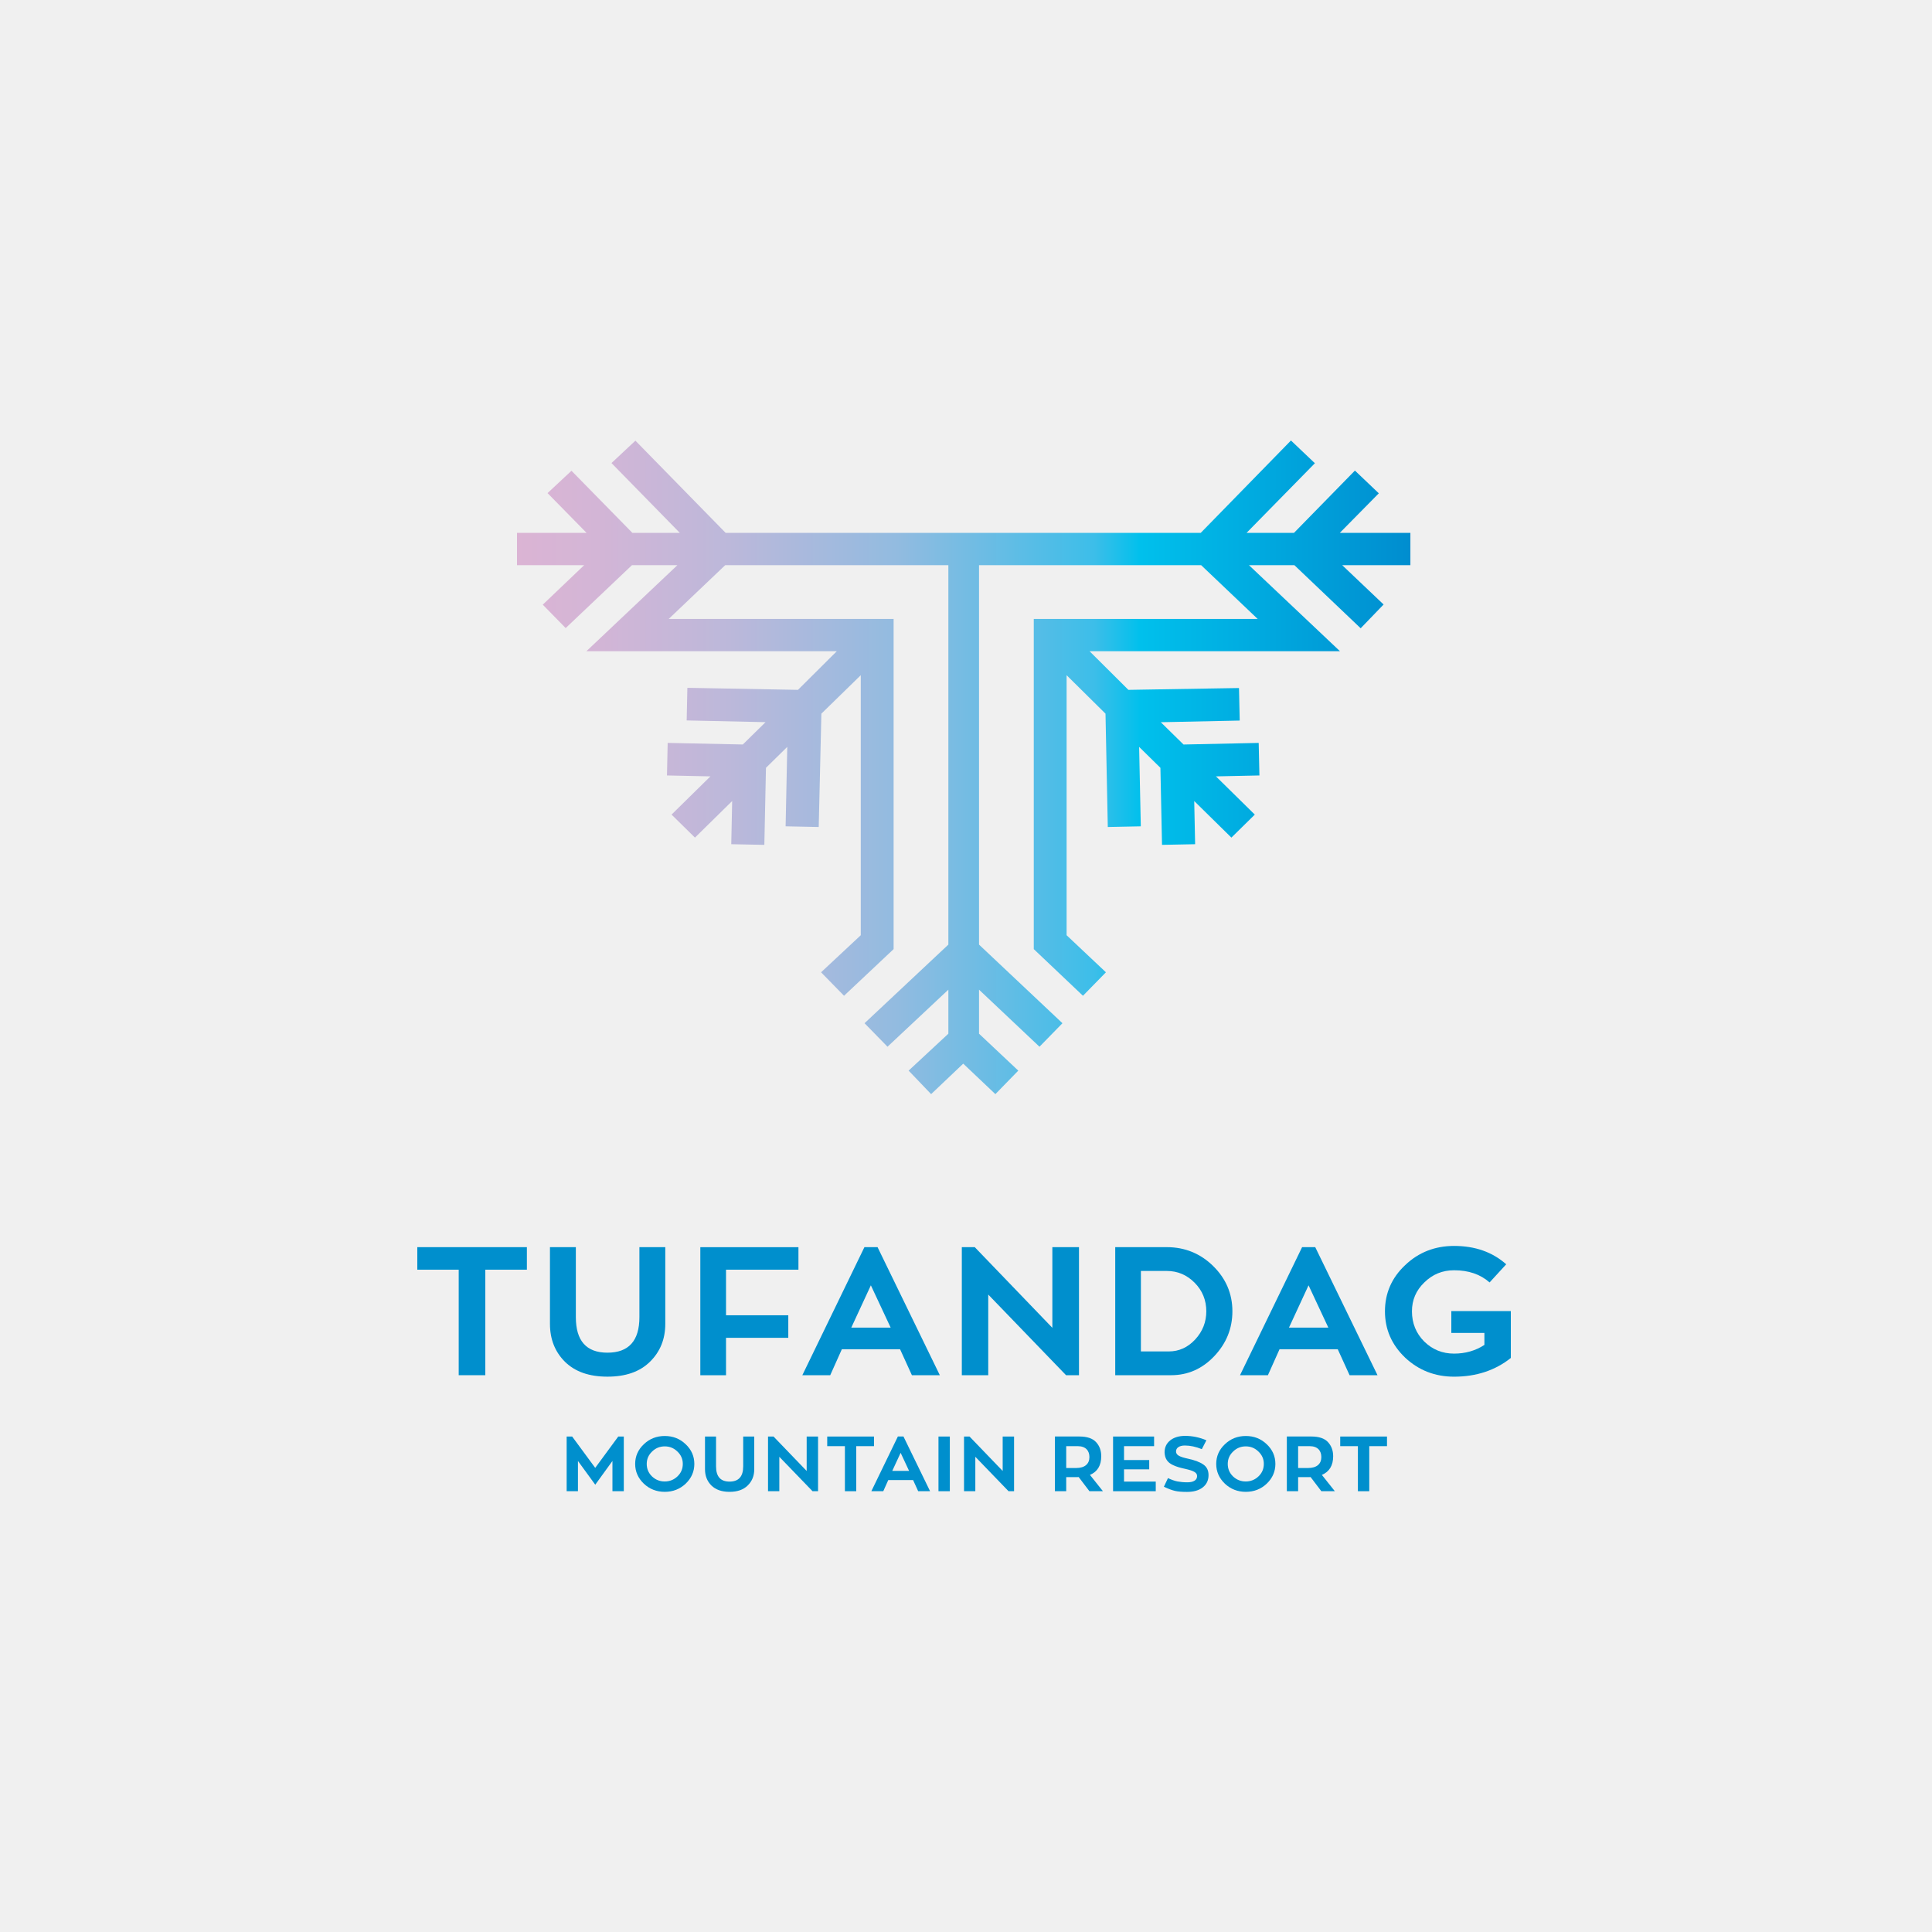
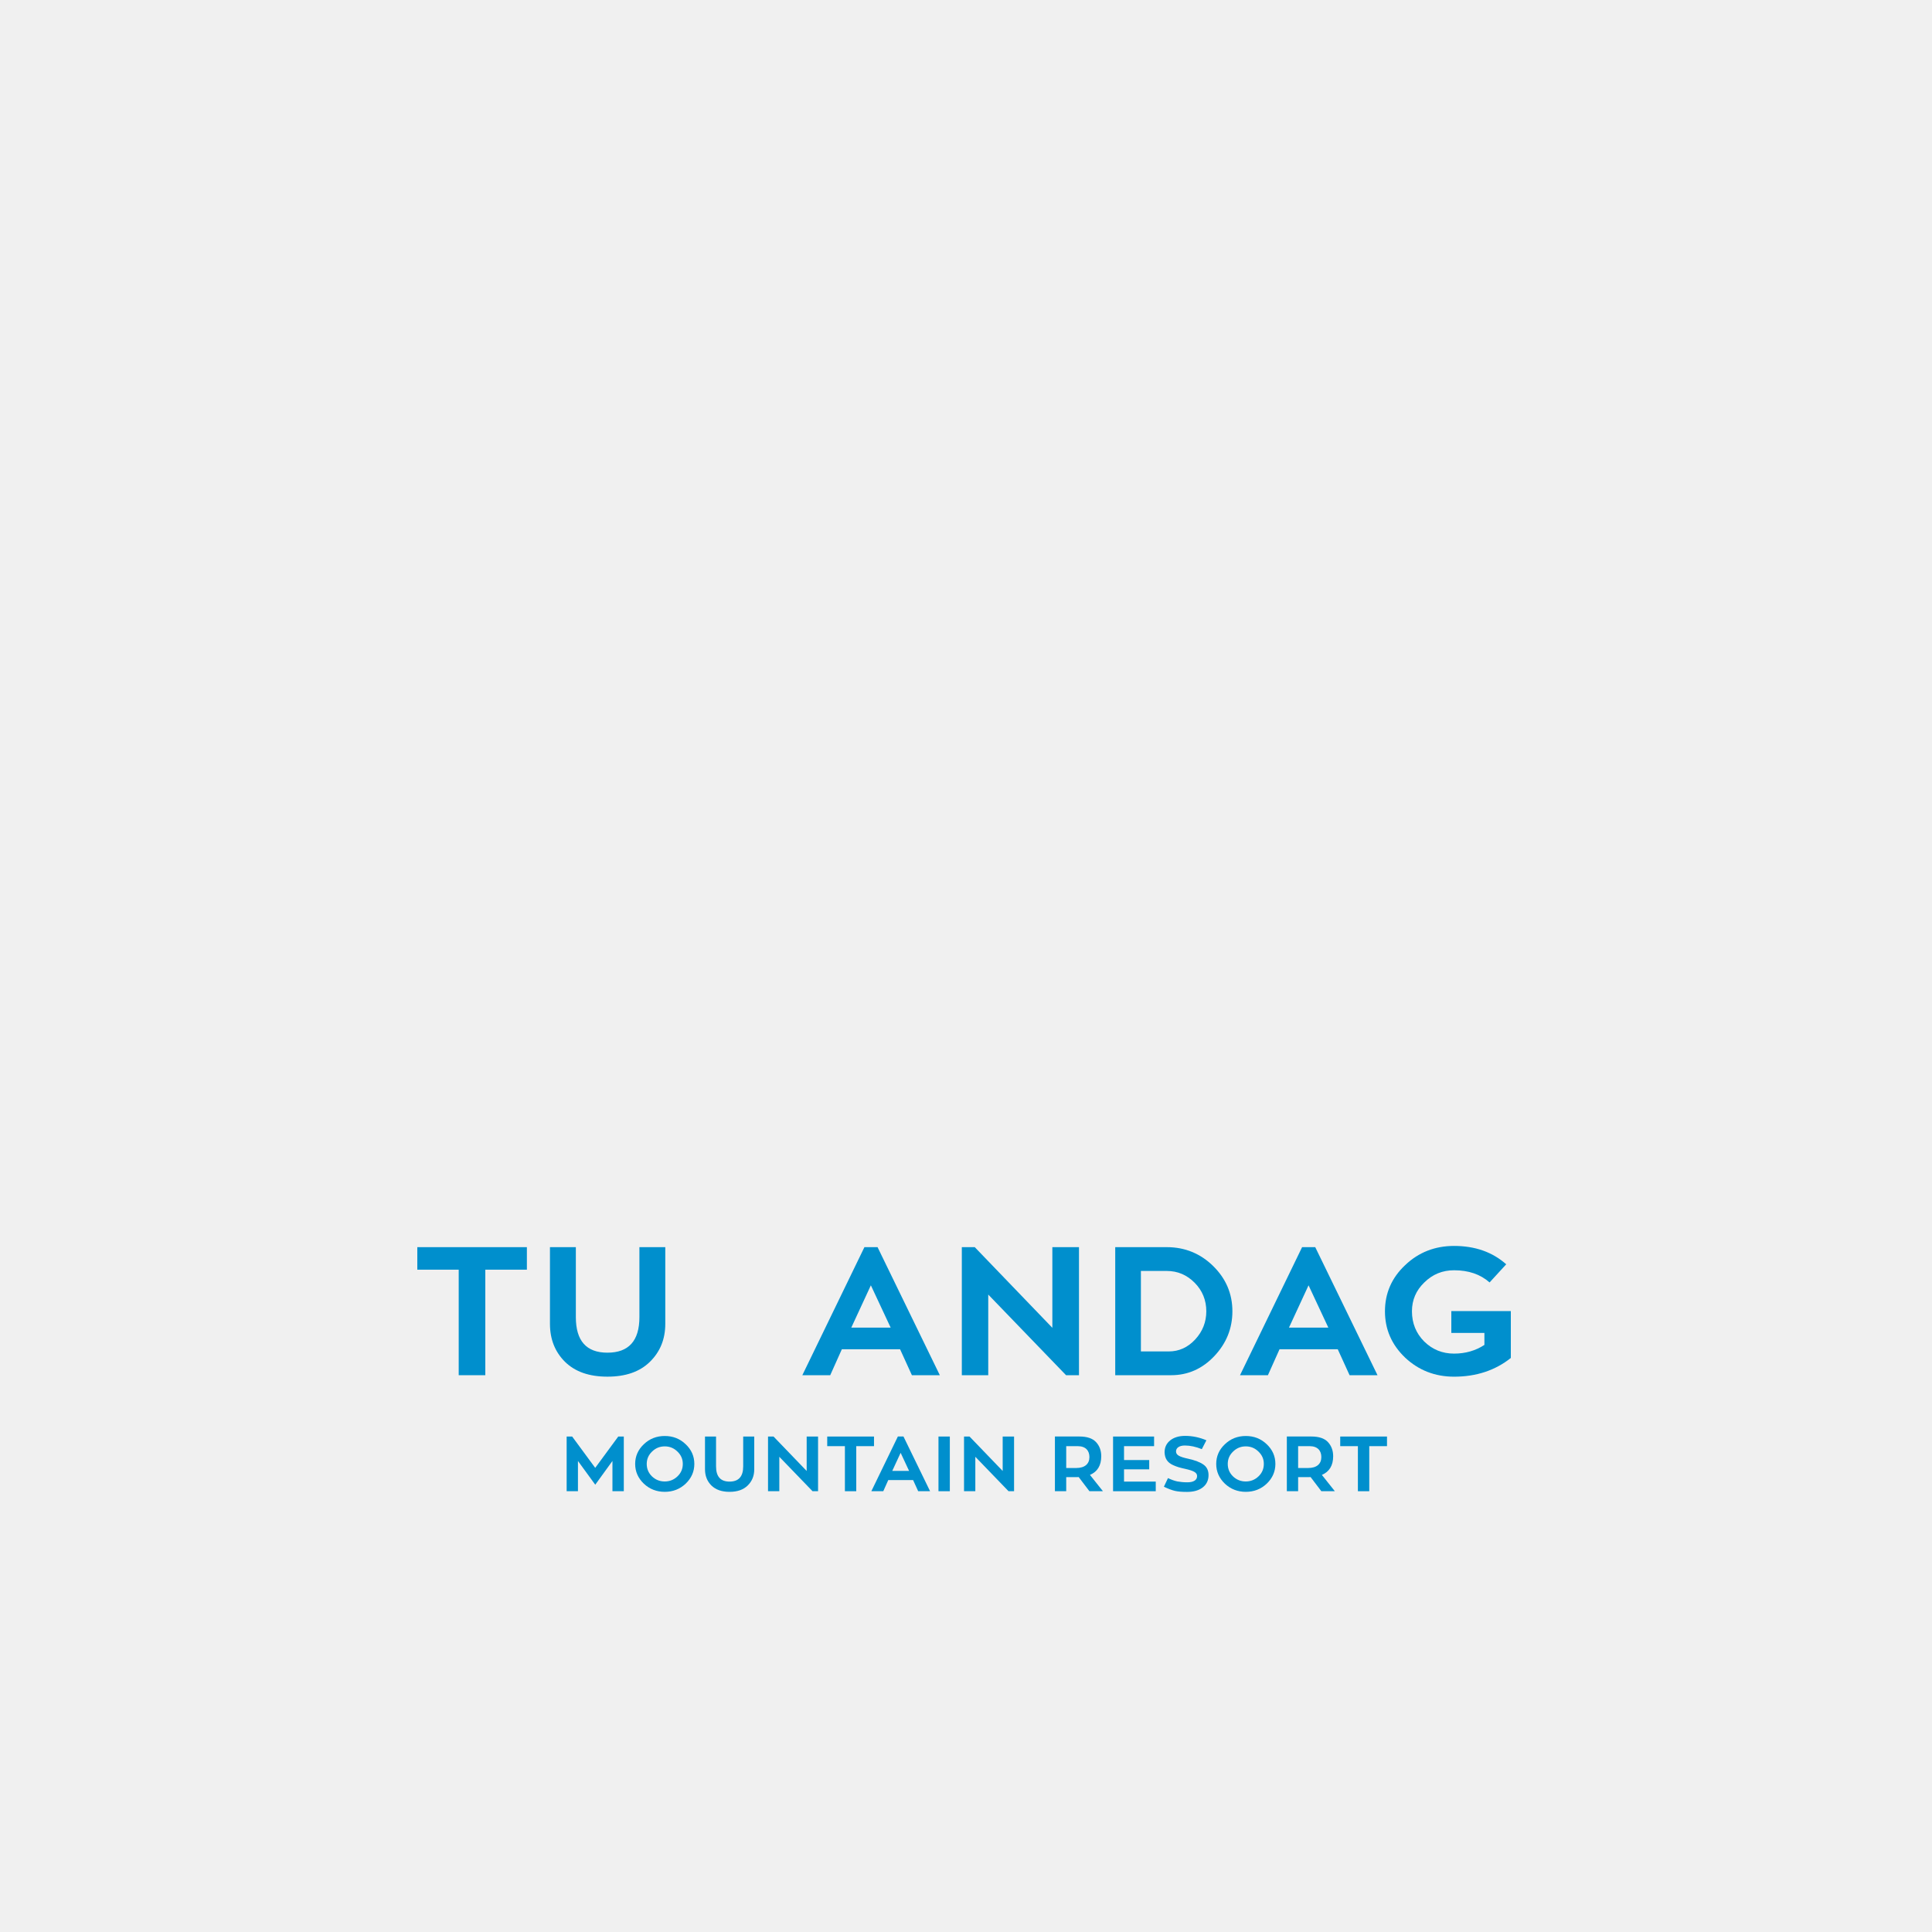
<svg xmlns="http://www.w3.org/2000/svg" width="500" height="500" viewBox="0 0 500 500" fill="none">
  <rect width="500" height="500" fill="#F0F0F0" />
-   <path d="M365.006 137.907H346.738L356.834 127.67L350.652 121.785L334.879 137.907H322.607L340.29 119.885L334.099 114L310.748 137.907H253.309H249.27H245.231H187.8L164.441 114.046L158.251 119.839L175.934 137.907H163.661L147.896 121.831L141.706 127.617L151.803 137.907H133.8V146.26H151.187L140.466 156.489L146.399 162.543L163.56 146.26H175.318L151.756 168.535H216.563L206.513 178.535L177.891 178.006L177.711 186.45L198.123 186.895L192.244 192.672L172.792 192.266L172.612 200.687L183.855 200.925L173.797 210.817L179.855 216.771L189.484 207.308L189.251 218.48L197.811 218.649L198.232 198.71L203.745 193.293L203.316 213.852L211.885 214.028L212.571 184.695L222.769 174.742V242.035L212.493 251.629L218.434 257.705L231.267 245.629V160.183H173.057L187.691 146.26H245.434V244.464L223.743 264.808L229.685 270.892L245.434 256.127V267.521L235.15 277.076L240.974 283.16L249.286 275.268L249.278 275.398V275.268L257.605 283.16L263.53 277.076L253.371 267.521V256.127L269.019 270.892L274.961 264.808L253.371 244.464V146.26H310.849L325.484 160.183H267.538V245.629L280.27 257.705L286.211 251.629L276.036 242.035V174.742L286.102 184.695L286.695 214.028L295.24 213.852L294.803 193.293L300.316 198.71L300.729 218.649L309.298 218.48L309.064 207.308L318.685 216.771L324.743 210.817L314.685 200.925L325.936 200.687L325.749 192.266L306.296 192.68L300.417 186.91L320.837 186.481L320.65 178.06L292.028 178.535L281.978 168.535H346.784L323.223 146.26H334.98L352.141 162.596L358.074 156.443L347.354 146.26H365.006V137.907Z" fill="url(#paint0_linear_2432_78)" />
  <path d="M136.357 322.762V328.593H125.597V355.903H118.713V328.593H108V322.762H136.357Z" fill="#008FCD" />
  <path d="M172.176 322.762V342.6C172.176 346.593 170.835 349.841 168.208 352.424C165.58 355.006 161.939 356.278 157.206 356.278C152.474 356.278 148.833 355.006 146.205 352.424C143.624 349.841 142.33 346.593 142.33 342.6V322.762H149.028V340.861C149.028 347.022 151.756 350.071 157.206 350.071C162.703 350.071 165.479 347.014 165.479 340.861V322.762H172.176Z" fill="#008FCD" />
-   <path d="M206.645 328.593H187.894V340.394H204.01V346.225H187.894V355.91H181.243V322.77H206.637V328.593H206.645Z" fill="#008FCD" />
  <path d="M235.999 355.903L232.935 349.182H217.872L214.862 355.903H207.643L223.712 322.762H227.111L243.227 355.903H235.999ZM225.38 332.639L220.312 343.589H230.503L225.38 332.639Z" fill="#008FCD" />
  <path d="M272.356 322.762H279.241V355.903H275.896L255.757 335.03V355.903H248.919V322.762H252.264L272.348 343.635V322.762H272.356Z" fill="#008FCD" />
  <path d="M314.257 350.968C311.146 354.255 307.419 355.903 303.069 355.903H288.621V322.762H301.961C306.647 322.762 310.67 324.409 313.968 327.65C317.266 330.892 318.943 334.792 318.943 339.359C318.943 343.826 317.36 347.681 314.257 350.968ZM295.264 349.75H302.484C305.111 349.75 307.411 348.715 309.322 346.646C311.232 344.577 312.191 342.133 312.191 339.359C312.191 336.493 311.185 334.003 309.181 331.98C307.17 329.957 304.784 328.922 301.961 328.922H295.264V349.75Z" fill="#008FCD" />
  <path d="M349.271 355.903L346.207 349.182H331.143L328.134 355.903H320.914L336.983 322.762H340.383L356.499 355.903H349.271ZM338.652 332.639L333.584 343.589H343.774L338.652 332.639Z" fill="#008FCD" />
  <path d="M375.602 339.311H391.001V351.441C386.939 354.682 382.011 356.284 376.319 356.284C371.392 356.284 367.135 354.636 363.642 351.349C360.149 348.008 358.426 344.016 358.426 339.364C358.426 334.713 360.149 330.713 363.642 327.426C367.135 324.085 371.392 322.445 376.319 322.445C381.769 322.445 386.268 324.047 389.808 327.196L385.504 331.893C383.11 329.778 380.054 328.744 376.319 328.744C373.31 328.744 370.768 329.778 368.616 331.893C366.464 333.962 365.412 336.453 365.412 339.364C365.412 342.422 366.464 345.05 368.569 347.165C370.721 349.28 373.302 350.314 376.319 350.314C379.235 350.314 381.871 349.563 384.163 348.061V344.958H375.602V339.311Z" fill="#008FCD" />
  <path d="M160.005 371.773H161.44V385.926H158.501V378.095L154.049 384.241L149.573 378.095V385.926H146.649V371.773H148.076L154.041 379.881L160.005 371.773Z" fill="#008FCD" />
  <path d="M177.447 373.763C178.936 375.165 179.693 376.874 179.693 378.859C179.693 380.843 178.936 382.552 177.447 383.977C175.958 385.38 174.157 386.085 172.036 386.085C169.931 386.085 168.115 385.38 166.625 383.977C165.136 382.552 164.38 380.843 164.38 378.859C164.38 376.874 165.136 375.165 166.625 373.763C168.115 372.338 169.931 371.633 172.036 371.633C174.165 371.633 175.958 372.338 177.447 373.763ZM175.327 375.671C174.407 374.767 173.323 374.322 172.036 374.322C170.75 374.322 169.666 374.767 168.746 375.671C167.826 376.552 167.374 377.617 167.374 378.866C167.374 380.131 167.826 381.196 168.723 382.077C169.643 382.958 170.742 383.403 172.029 383.403C173.315 383.403 174.414 382.958 175.334 382.077C176.254 381.196 176.707 380.131 176.707 378.866C176.714 377.617 176.247 376.552 175.327 375.671Z" fill="#008FCD" />
  <path d="M195.2 371.773V380.248C195.2 381.957 194.631 383.336 193.508 384.44C192.385 385.543 190.834 386.087 188.807 386.087C186.787 386.087 185.236 385.543 184.105 384.44C183.006 383.336 182.452 381.949 182.452 380.248V371.773H185.314V379.505C185.314 382.133 186.475 383.436 188.807 383.436C191.153 383.436 192.338 382.133 192.338 379.505V371.773H195.2Z" fill="#008FCD" />
  <path d="M208.774 371.773H211.713V385.926H210.286L201.686 377.015V385.926H198.763V371.773H200.19L208.766 380.685V371.773H208.774Z" fill="#008FCD" />
  <path d="M226.192 371.773V374.264H221.6V385.926H218.661V374.264H214.084V371.773H226.192Z" fill="#008FCD" />
  <path d="M237.622 385.919L236.312 383.045H229.88L228.593 385.919H225.506L232.367 371.766H233.817L240.702 385.919H237.622ZM233.084 375.988L230.917 380.662H235.267L233.084 375.988Z" fill="#008FCD" />
  <path d="M245.816 371.773V385.926H242.877V371.773H245.816Z" fill="#008FCD" />
  <path d="M259.5 371.773H262.44V385.926H261.013L252.413 377.015V385.926H249.489V371.773H250.916L259.493 380.685V371.773H259.5Z" fill="#008FCD" />
  <path d="M281.939 385.919L279.163 382.263C279.062 382.286 278.875 382.286 278.61 382.286H275.936V385.919H273.012V371.766H279.366C281.323 371.766 282.758 372.248 283.654 373.214C284.551 374.179 285.003 375.405 285.003 376.869C285.003 379.26 284.021 380.884 282.079 381.704L285.432 385.919H281.939ZM275.936 374.256V379.919H278.508C280.777 379.919 281.939 378.838 281.939 377.091C281.939 375.467 281.019 374.264 278.898 374.264H275.936V374.256Z" fill="#008FCD" />
  <path d="M290.898 383.436H299.108V385.926H288.06V371.773H298.679V374.264H290.898V377.858H297.416V380.264H290.898V383.436Z" fill="#008FCD" />
  <path d="M311.458 379.038C312.339 379.659 312.768 380.563 312.768 381.766C312.768 383.115 312.261 384.172 311.24 384.961C310.242 385.728 308.893 386.103 307.193 386.103C305.93 386.103 304.885 386.027 304.09 385.843C303.295 385.659 302.336 385.299 301.213 384.762L302.273 382.532C303.17 382.954 303.989 383.253 304.721 383.398C305.478 383.536 306.335 383.62 307.294 383.62C308.869 383.62 309.805 383.061 309.805 382.011C309.805 381.107 308.971 380.647 306.741 380.142C305.369 379.843 304.573 379.621 303.575 379.161C302.164 378.517 301.455 377.513 301.392 375.866C301.392 374.602 301.86 373.575 302.819 372.793C303.778 372.012 305.088 371.605 306.702 371.605C308.604 371.605 310.436 371.989 312.214 372.747L311.029 375.038C309.501 374.418 308.051 374.096 306.639 374.096C305.189 374.096 304.355 374.717 304.355 375.621C304.355 376.586 305.236 377.023 307.544 377.529C309.275 377.912 310.585 378.418 311.458 379.038Z" fill="#008FCD" />
  <path d="M327.823 373.763C329.312 375.165 330.069 376.874 330.069 378.859C330.069 380.843 329.312 382.552 327.823 383.977C326.334 385.38 324.533 386.085 322.412 386.085C320.307 386.085 318.49 385.38 317.001 383.977C315.512 382.552 314.756 380.843 314.756 378.859C314.756 376.874 315.512 375.165 317.001 373.763C318.49 372.338 320.307 371.633 322.412 371.633C324.533 371.633 326.334 372.338 327.823 373.763ZM325.695 375.671C324.775 374.767 323.691 374.322 322.404 374.322C321.118 374.322 320.034 374.767 319.114 375.671C318.194 376.552 317.742 377.617 317.742 378.866C317.742 380.131 318.194 381.196 319.091 382.077C320.011 382.958 321.11 383.403 322.397 383.403C323.683 383.403 324.783 382.958 325.703 382.077C326.623 381.196 327.075 380.131 327.075 378.866C327.09 377.617 326.615 376.552 325.695 375.671Z" fill="#008FCD" />
  <path d="M341.959 385.919L339.183 382.263C339.082 382.286 338.894 382.286 338.629 382.286H335.955V385.919H333.031V371.766H339.386C341.343 371.766 342.777 372.248 343.674 373.214C344.57 374.179 345.023 375.405 345.023 376.869C345.023 379.26 344.04 380.884 342.099 381.704L345.452 385.919H341.959ZM335.955 374.256V379.919H338.528C340.797 379.919 341.959 378.838 341.959 377.091C341.959 375.467 341.039 374.264 338.918 374.264H335.955V374.256Z" fill="#008FCD" />
  <path d="M358.955 371.773V374.264H354.363V385.926H351.423V374.264H346.847V371.773H358.955Z" fill="#008FCD" />
  <defs>
    <linearGradient id="paint0_linear_2432_78" x1="133.798" y1="198.58" x2="365.008" y2="198.58" gradientUnits="userSpaceOnUse">
      <stop stop-color="#DBB4D4" />
      <stop offset="0.089" stop-color="#D3B5D6" />
      <stop offset="0.237" stop-color="#BCB8DA" />
      <stop offset="0.426" stop-color="#92BBE0" />
      <stop offset="0.647" stop-color="#3CBEE9" />
      <stop offset="0.698" stop-color="#00C0EC" />
      <stop offset="1" stop-color="#008DCF" />
    </linearGradient>
  </defs>
</svg>